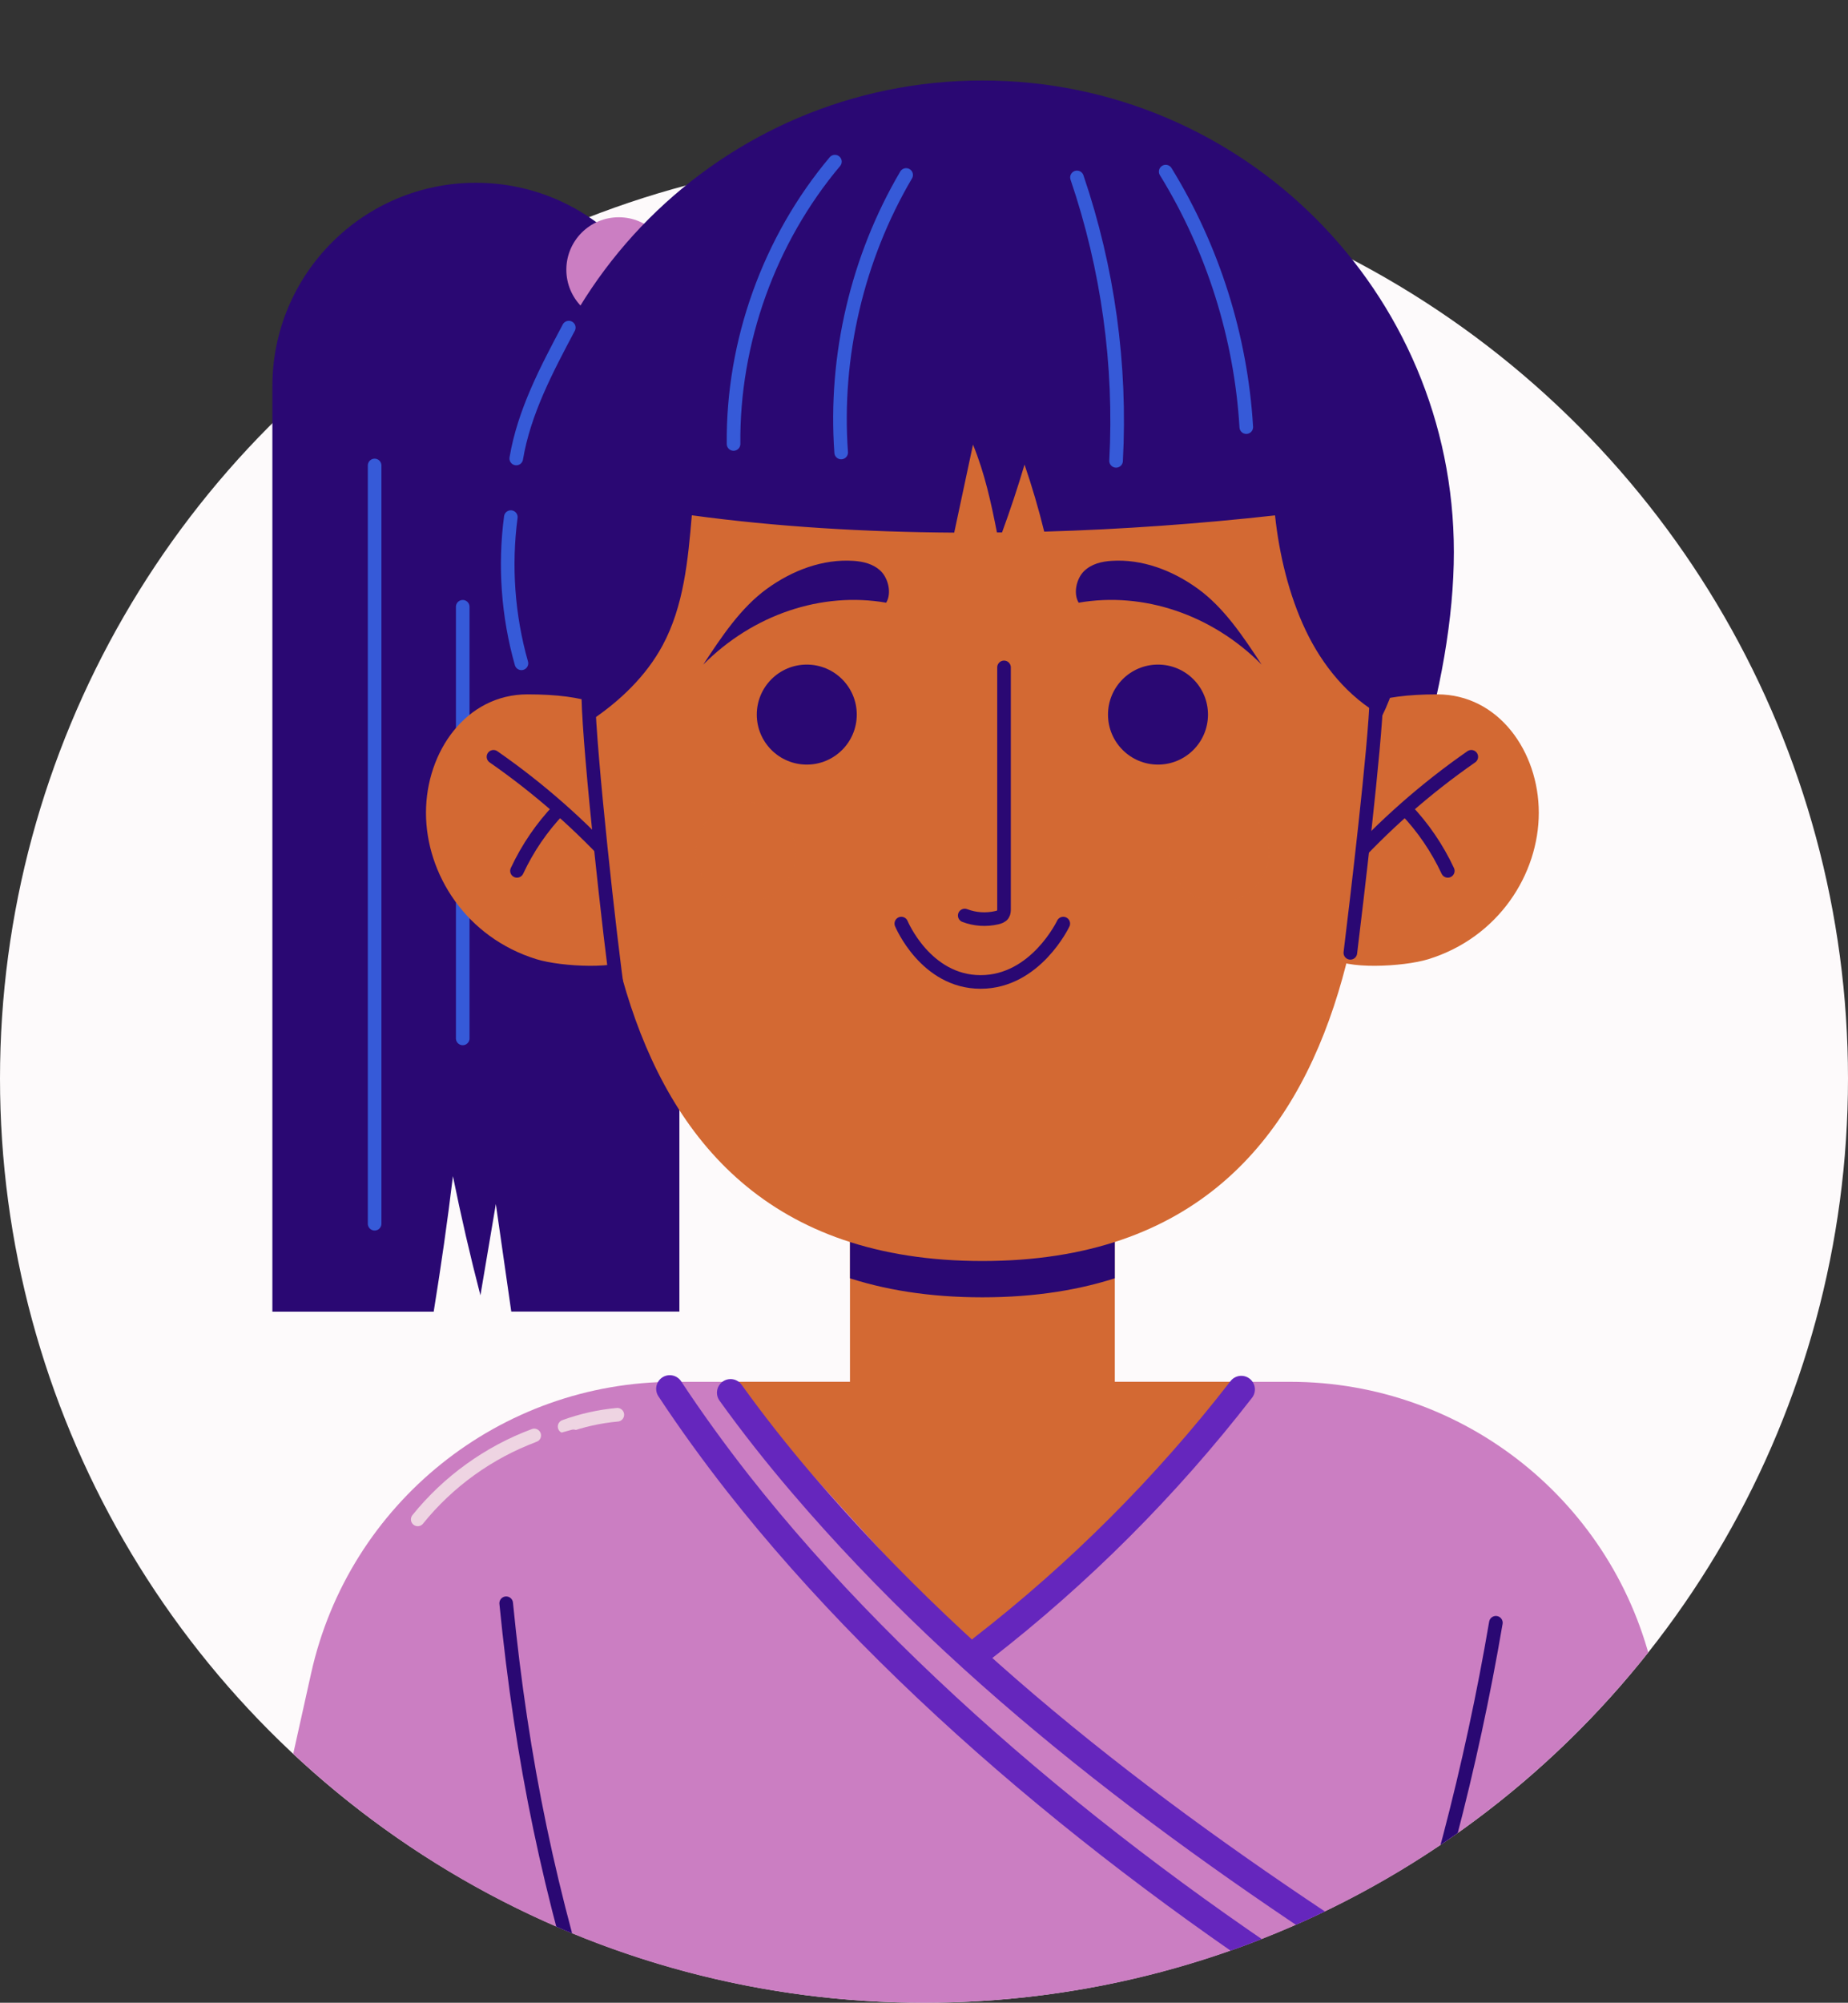
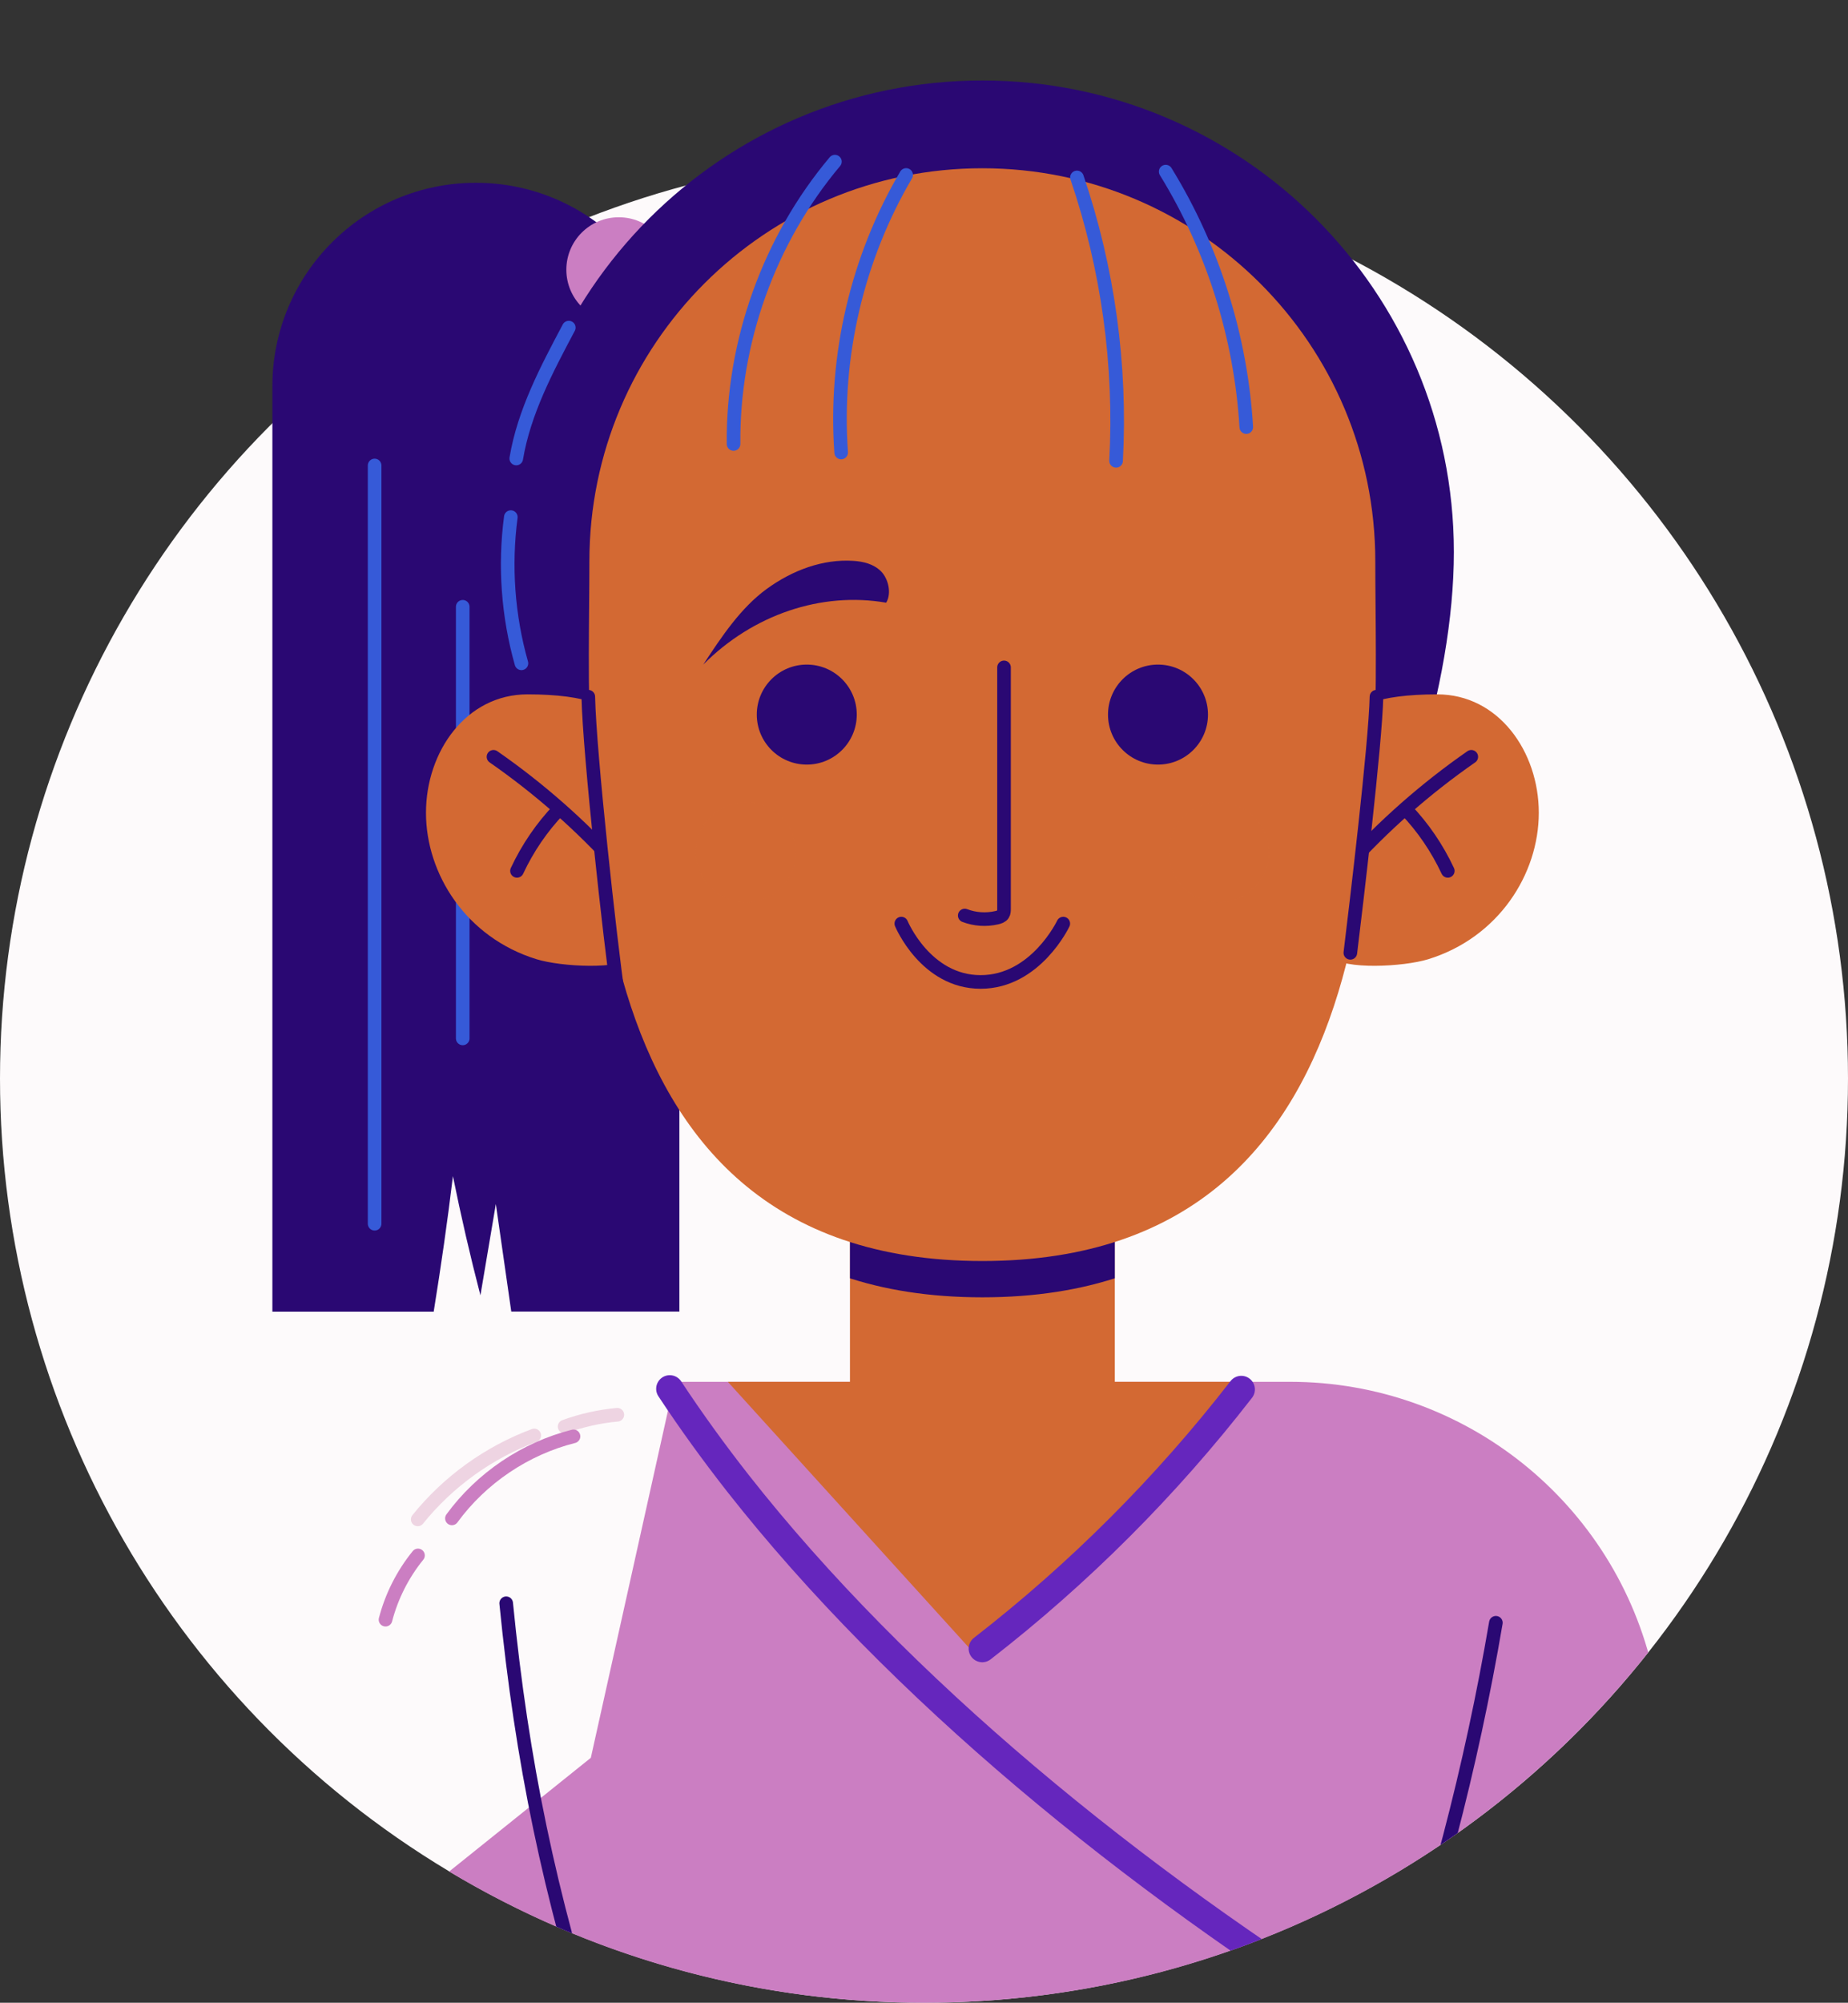
<svg xmlns="http://www.w3.org/2000/svg" width="203.68" height="220.68" viewBox="0 0 203.68 220.68">
  <rect x="0" y="0" width="203.68" height="220.68" fill="#333333" stroke="none" />
  <defs>
    <style>
      .cls-1 {
        clip-path: url(#clippath);
      }

      .cls-2, .cls-3, .cls-4, .cls-5, .cls-6, .cls-7 {
        stroke-width: 0px;
      }

      .cls-2, .cls-8, .cls-9, .cls-10, .cls-11, .cls-12 {
        fill: none;
      }

      .cls-3, .cls-13, .cls-7 {
        fill: #d36933;
      }

      .cls-8 {
        stroke: #eed4e2;
      }

      .cls-8, .cls-9, .cls-10, .cls-11, .cls-12 {
        stroke-linecap: round;
        stroke-miterlimit: 10;
      }

      .cls-8, .cls-9, .cls-11, .cls-12 {
        stroke-width: 1.5px;
      }

      .cls-14 {
        clip-path: url(#clippath-1);
      }

      .cls-15 {
        clip-path: url(#clippath-2);
      }

      .cls-9 {
        stroke: #365ad8;
      }

      .cls-4 {
        fill: #cb7ec2;
      }

      .cls-10 {
        stroke: #6526bd;
        stroke-width: 3px;
      }

      .cls-11 {
        stroke: #cb7ec2;
      }

      .cls-12 {
        stroke: #2a0873;
      }

      .cls-16 {
        opacity: .5;
      }

      .cls-17 {
        isolation: isolate;
      }

      .cls-5 {
        fill: #2a0873;
      }

      .cls-6 {
        fill: #fdfafb;
      }

      .cls-7 {
        mix-blend-mode: multiply;
      }
    </style>
    <clipPath id="clippath">
      <path class="cls-2" d="M203.68,118.84c0,56.24-45.6,101.84-101.84,101.84S0,175.08,0,118.84,0,0,101.84,0s101.84,62.6,101.84,118.84Z" />
    </clipPath>
    <clipPath id="clippath-1">
      <polygon class="cls-3" points="93.68 152.26 80.22 152.26 108.27 183.18 137.84 152.26 122.87 152.26 122.87 133.27 93.68 133.27 93.68 152.26" />
    </clipPath>
    <clipPath id="clippath-2">
-       <path class="cls-3" d="M151.58,61.85c0,23.92,3.54,77.1-43.31,77.1s-43.31-53.18-43.31-77.1,19.39-43.31,43.31-43.31,43.31,19.39,43.31,43.31Z" />
-     </clipPath>
+       </clipPath>
  </defs>
  <g class="cls-17">
    <g id="Calque_2" data-name="Calque 2">
      <g id="OBJECTS">
        <g>
          <circle class="cls-6" cx="101.84" cy="118.84" r="101.84" />
          <g class="cls-1">
            <g>
              <g>
-                 <path class="cls-4" d="M25.09,225.81h166.36l-9.21-41.43c-4.17-18.77-20.82-32.12-40.04-32.12h-67.87c-19.22,0-35.87,13.35-40.04,32.12l-9.21,41.43Z" />
+                 <path class="cls-4" d="M25.09,225.81h166.36l-9.21-41.43c-4.17-18.77-20.82-32.12-40.04-32.12h-67.87l-9.21,41.43Z" />
                <g>
                  <polygon class="cls-13" points="93.68 152.26 80.22 152.26 108.27 183.18 137.84 152.26 122.87 152.26 122.87 133.27 93.68 133.27 93.68 152.26" />
                  <g class="cls-14">
                    <path class="cls-5" d="M151.58,65.85c0,23.92,3.54,77.1-43.31,77.1s-43.31-53.18-43.31-77.1,19.39-43.31,43.31-43.31,43.31,19.39,43.31,43.31Z" />
                  </g>
                </g>
                <g>
                  <path class="cls-8" d="M46.04,167.42c3.35-4.16,7.83-7.39,12.84-9.25" />
                  <path class="cls-8" d="M62.23,157.19c1.87-.68,3.83-1.12,5.81-1.3" />
                </g>
-                 <path class="cls-10" d="M80.52,153.46c2.5,3.48,5.16,6.84,7.95,10.1,18.64,21.81,41.66,38.8,65.84,54.26" />
                <path class="cls-10" d="M73.82,153.03c2.36,3.58,4.88,7.05,7.52,10.42,17.73,22.56,43.47,43.6,70.3,60.2" />
                <path class="cls-10" d="M136.81,153.1c-8.27,10.67-17.89,20.29-28.55,28.56" />
                <path class="cls-12" d="M55.79,176.66c1.73,17.51,4.8,32.2,10.21,48.94" />
                <path class="cls-12" d="M164.87,178.81c-2.71,15.92-6.82,31.59-12.26,46.8" />
                <g>
                  <path class="cls-11" d="M42.49,178.47c.67-2.58,1.9-5.01,3.58-7.08" />
                  <path class="cls-11" d="M49.81,167.31c3.24-4.44,8.07-7.7,13.4-9.04" />
                </g>
              </g>
              <g>
                <g>
                  <path class="cls-5" d="M52.45,20.14c-12.39,0-22.43,10.04-22.43,22.43v101.96h17.78c.8-4.96,1.52-9.94,2.12-14.93.89,4.4,1.9,8.78,3.03,13.13.57-3.35,1.14-6.7,1.7-10.06.57,3.95,1.14,7.9,1.7,11.85h18.53V42.57c0-12.39-10.04-22.43-22.43-22.43Z" />
                  <line class="cls-9" x1="41.29" y1="51.29" x2="41.29" y2="134.84" />
                  <line class="cls-9" x1="51" y1="66.86" x2="51" y2="114.42" />
                </g>
                <path class="cls-4" d="M73.98,29.72c0,3.19-2.59,5.78-5.78,5.78s-5.78-2.59-5.78-5.78,2.59-5.78,5.78-5.78,5.78,2.59,5.78,5.78Z" />
              </g>
              <path class="cls-5" d="M160.24,60.83c0,28.7-23.26,76.05-51.96,76.05s-51.96-47.35-51.96-76.05S79.58,8.87,108.28,8.87s51.96,23.26,51.96,51.96Z" />
              <g>
                <g>
                  <path class="cls-3" d="M70.37,88.73c0,4.73,2.54,13.36-.59,16.71-1.33,1.43-7.89,1.1-10.63.26-7.77-2.39-12.2-9.39-12.2-16.14s4.44-13.05,11.19-13.05c13.2,0,12.22,5.47,12.22,12.22Z" />
                  <path class="cls-12" d="M54.39,83.39c5.05,3.51,9.69,7.6,13.81,12.17" />
                  <path class="cls-12" d="M56.98,95.96c1.17-2.5,2.74-4.81,4.65-6.8" />
                </g>
                <g>
                  <path class="cls-3" d="M146.18,88.73c0,4.73-2.54,13.36.59,16.71,1.33,1.43,7.89,1.1,10.63.26,7.77-2.39,12.2-9.39,12.2-16.14s-4.44-13.05-11.19-13.05c-13.2,0-12.22,5.47-12.22,12.22Z" />
                  <path class="cls-12" d="M162.16,83.39c-5.05,3.51-9.69,7.6-13.81,12.17" />
                  <path class="cls-12" d="M159.57,95.96c-1.17-2.5-2.74-4.81-4.65-6.8" />
                </g>
              </g>
              <g>
                <path class="cls-13" d="M151.58,61.85c0,23.92,3.54,77.1-43.31,77.1s-43.31-53.18-43.31-77.1,19.39-43.31,43.31-43.31,43.31,19.39,43.31,43.31Z" />
                <g class="cls-15">
                  <path class="cls-3" d="M93.68,110.3s5.17-10.76,14.59-10.88c9.42-.12,14.59,10.41,14.59,10.41,0,0-3.45,4.05-13.69,4.05s-15.5-3.58-15.5-3.58Z" />
                </g>
              </g>
              <g>
                <path class="cls-12" d="M64.84,76.77c.13,6.28,2.41,26.91,3.31,33.13" />
                <path class="cls-12" d="M151.71,76.77c-.11,5.17-2.25,23.09-2.88,28.22" />
              </g>
              <g>
                <g>
                  <circle class="cls-5" cx="88.92" cy="78.74" r="5.51" />
                  <circle class="cls-5" cx="127.63" cy="78.74" r="5.51" />
                </g>
                <g class="cls-16">
                  <circle class="cls-7" cx="82.22" cy="93.91" r="5.51" />
                  <circle class="cls-7" cx="134.33" cy="93.91" r="5.51" />
                </g>
                <g>
                  <path class="cls-5" d="M97.67,66.41c-7.14-1.24-14.7,1.32-20.16,6.82,2.04-3.11,4.15-6.27,7-8.34s6.2-3.31,9.55-3.09c1.08.07,2.2.33,3.03,1.14.82.82,1.2,2.42.59,3.46Z" />
-                   <path class="cls-5" d="M118.89,66.41c7.14-1.24,14.7,1.32,20.16,6.82-2.04-3.11-4.15-6.27-7-8.34s-6.2-3.31-9.55-3.09c-1.08.07-2.2.33-3.03,1.14-.82.82-1.2,2.42-.59,3.46Z" />
                </g>
                <g>
                  <path class="cls-12" d="M99.34,101.77s2.67,6.43,8.74,6.43,9.11-6.43,9.11-6.43" />
                  <path class="cls-12" d="M110.66,73.54c0,8.86,0,17.72,0,26.58,0,.22,0,.45-.12.63-.14.22-.42.31-.68.37-1.17.27-2.41.19-3.53-.24" />
                </g>
              </g>
              <g>
                <path class="cls-9" d="M62.69,36.1c-2.44,4.6-4.93,9.29-5.79,14.42" />
                <path class="cls-9" d="M56.3,56.98c-.71,5.37-.31,10.89,1.17,16.11" />
              </g>
              <g>
-                 <path class="cls-5" d="M154.77,63.59c-.39-5.11-1.69-10.1-2.99-15.05-1.23-4.71-2.49-9.49-4.99-13.67-2.91-4.86-7.33-8.62-11.99-11.84-5.18-3.57-10.84-6.6-16.98-7.99-5.82-1.32-11.91-1.14-17.77-.03-4.09.77-8.13,2-11.73,4.09-4.9,2.84-8.77,7.13-12.38,11.49-4.99,6.02-9.3,12.7-11.4,20.24-4.2,15.08-1.51,22.41.62,28.54,3.18-2.14,6.04-4.87,7.86-8.24,2.35-4.35,2.81-9.43,3.23-14.35,9.27,1.26,19.07,1.85,28.92,1.91.69-3.23,1.38-6.47,2.07-9.7,1.3,3.17,2,6.43,2.64,9.68.19,0,.37,0,.56,0,.91-2.48,1.74-4.98,2.48-7.48.84,2.45,1.56,4.91,2.17,7.39,8.66-.25,17.25-.88,25.44-1.79.45,4.26,1.53,8.78,3.37,12.65,1.84,3.88,4.68,7.36,8.43,9.45,2.29-4.58,2.84-10.17,2.45-15.28Z" />
                <g>
                  <path class="cls-9" d="M99.87,19.28c-5.39,9.16-7.92,19.98-7.16,30.58" />
                  <path class="cls-9" d="M92.02,17.81c-7.24,8.61-11.28,19.86-11.17,31.11" />
                  <path class="cls-9" d="M118.7,19.55c3.41,10.01,4.88,20.68,4.31,31.23" />
                  <path class="cls-9" d="M128.48,18.91c5.21,8.46,8.29,18.23,8.88,28.15" />
                </g>
              </g>
            </g>
          </g>
        </g>
      </g>
    </g>
  </g>
</svg>